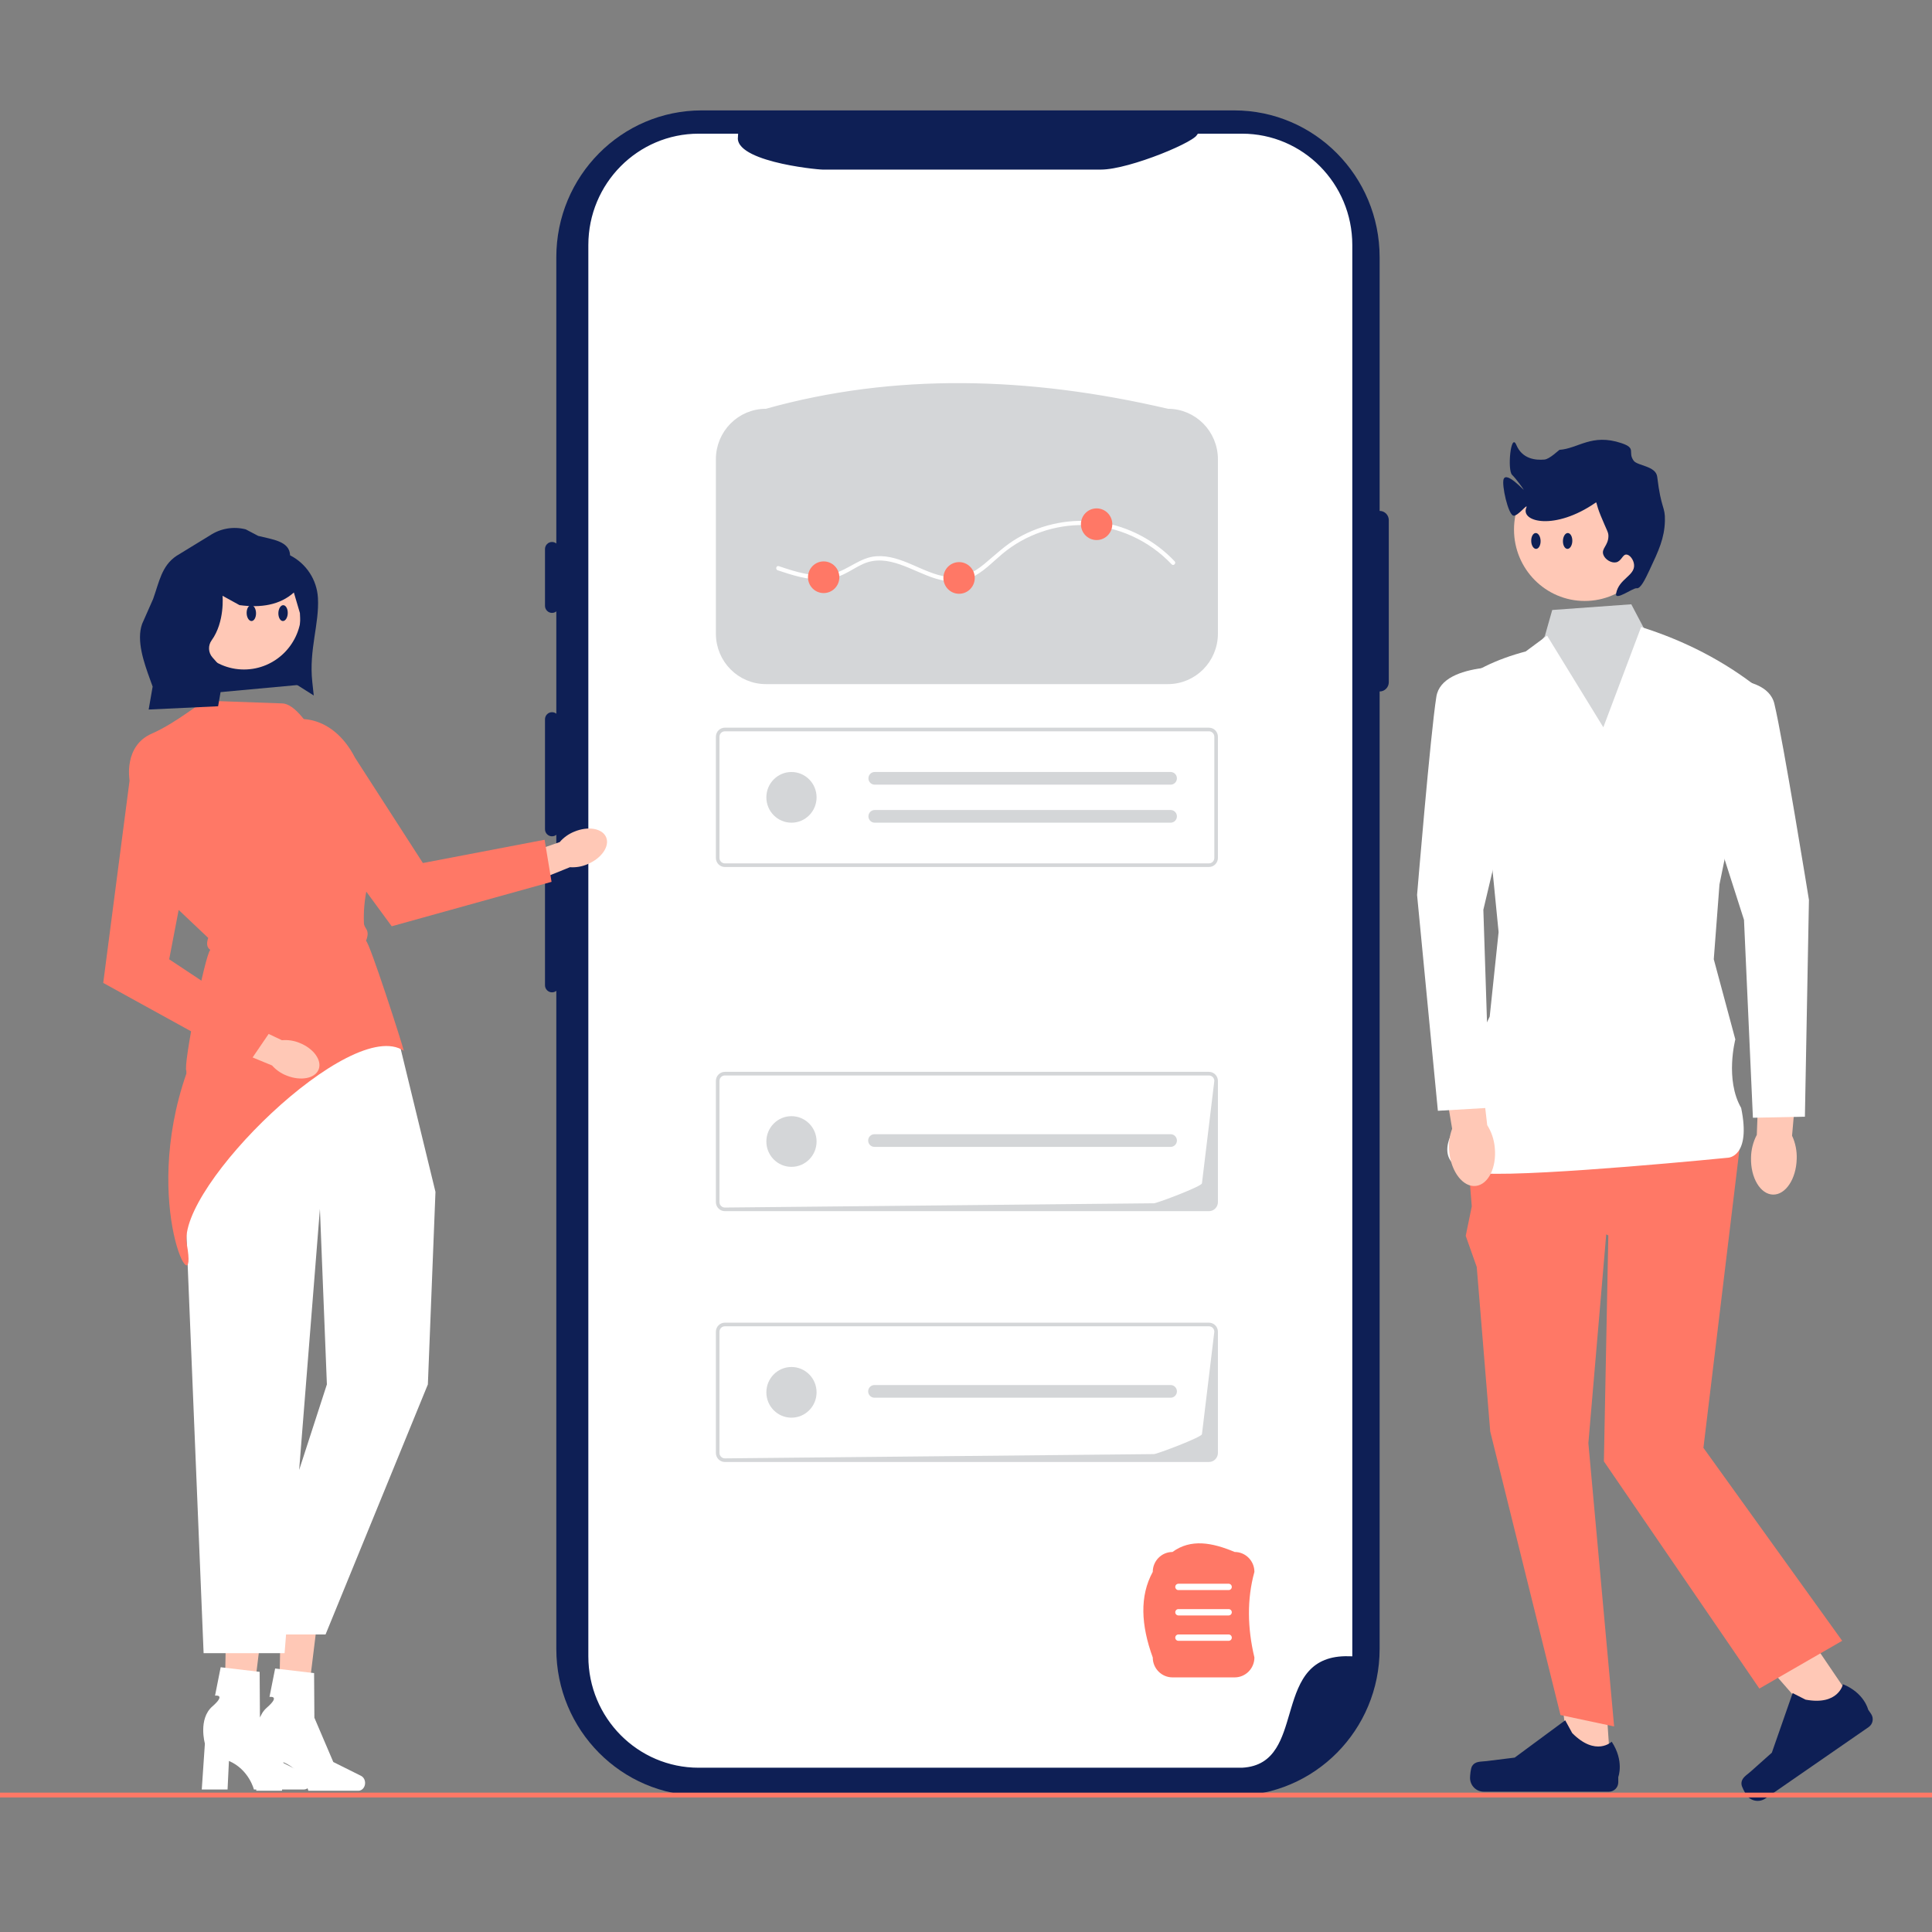
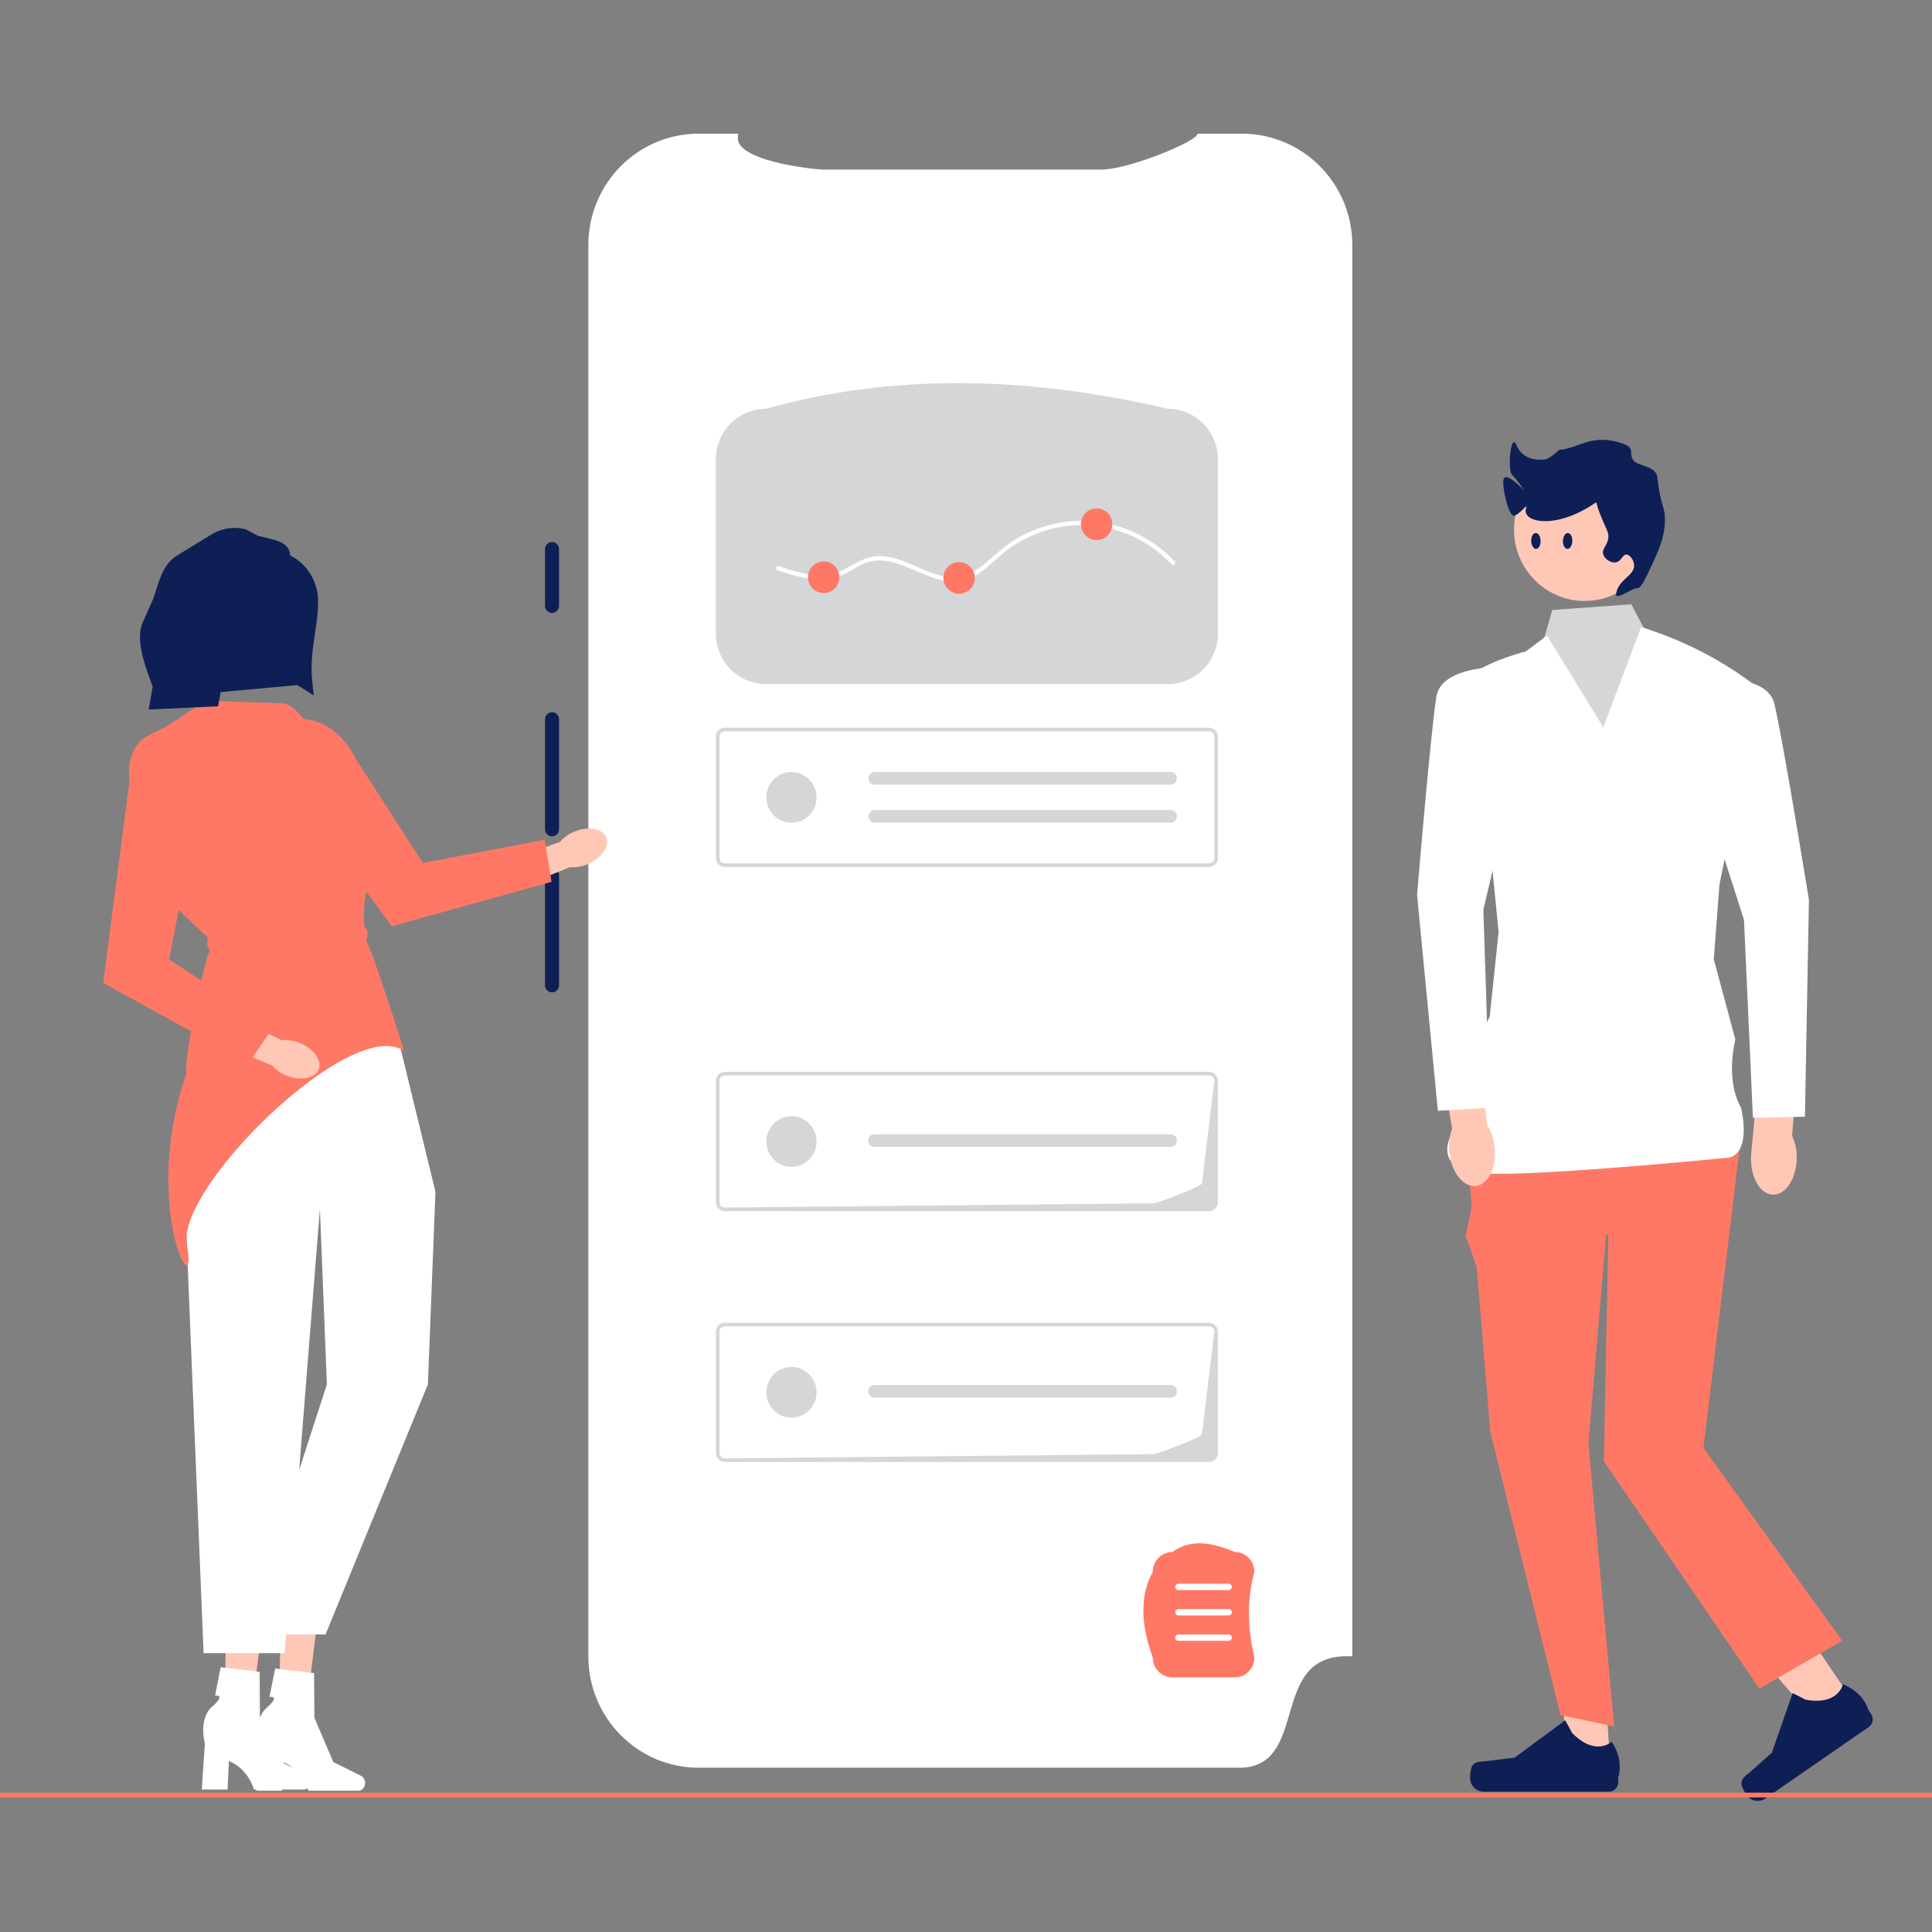
<svg xmlns="http://www.w3.org/2000/svg" width="280" height="280" viewBox="0 0 280 280" fill="none">
  <rect x="0" y="0" width="280" height="280" fill="#808080" stroke="none" />
  <g clip-path="url(#clip0_672_52350)">
    <path d="M32.796 233.938L38.183 234.067L36.148 250.621L32.498 250.534L32.796 233.938Z" fill="#FFC8B6" />
    <path d="M45.022 258.22L45.022 258.22C45.022 257.771 44.79 257.364 44.432 257.186L40.412 255.181L37.671 248.764L37.63 242.299L31.982 241.629L31.165 245.747C31.165 245.747 32.847 245.494 30.771 247.314C28.694 249.133 29.694 252.693 29.694 252.693L29.241 259.347H32.979L33.179 255.209C36.086 256.454 36.799 259.347 36.799 259.347H44.044C44.584 259.347 45.022 258.843 45.022 258.22H45.022H45.022Z" fill="white" />
    <path d="M40.688 234.121L46.074 234.25L44.04 250.803L40.39 250.716L40.688 234.121Z" fill="#FFC8B6" />
    <path d="M52.913 258.403H52.913C52.913 257.953 52.682 257.547 52.324 257.368L48.304 255.364L45.563 248.947L45.521 242.482L39.874 241.812L39.057 245.93C39.057 245.93 40.739 245.677 38.662 247.496C36.586 249.316 37.586 252.876 37.586 252.876L37.133 259.53H40.87L41.071 255.392C43.978 256.637 44.691 259.53 44.691 259.53H51.936C52.476 259.53 52.913 259.025 52.913 258.403L52.913 258.403H52.913Z" fill="white" />
    <path d="M34.51 137.024L28.404 151.743C26.368 156.65 25.723 162.031 26.541 167.285L29.508 239.594H41.243L46.364 175.203L47.375 200.638L35.628 236.878H47.182L62.011 200.638L63.111 172.734L57.842 151.08L34.51 137.024L34.51 137.024Z" fill="white" />
-     <path d="M199.946 74.044V37.279C199.946 25.527 190.509 16 178.867 16H101.704C90.063 16 80.625 25.526 80.625 37.278V238.974C80.625 250.726 90.062 260.253 101.704 260.253H178.866C190.508 260.253 199.945 250.726 199.945 238.974V100.214H199.945C200.678 100.214 201.273 99.614 201.273 98.874L201.274 75.384C201.274 74.644 200.679 74.044 199.946 74.044L199.946 74.044V74.044Z" fill="#0E1F55" />
    <path d="M101.258 19.874H106.436C106.407 20.247 106.48 20.606 106.644 20.943C106.896 21.463 107.347 21.895 107.88 22.257C108.943 22.979 110.489 23.523 112.06 23.932C115.21 24.751 118.688 25.078 119.225 25.079H119.226L159.555 25.079L159.556 25.079C160.673 25.077 162.145 24.794 163.69 24.374C165.246 23.952 166.912 23.381 168.431 22.783C169.948 22.185 171.332 21.555 172.32 21.011C172.811 20.74 173.224 20.481 173.509 20.247C173.645 20.136 173.777 20.01 173.871 19.874H180.001C188.547 19.875 195.483 26.869 195.486 35.507C195.486 35.507 195.486 35.507 195.486 35.507V35.51V239.533C192.581 239.464 190.656 240.367 189.317 241.847C187.932 243.378 187.225 245.476 186.62 247.501C186.543 247.757 186.468 248.013 186.394 248.266C185.868 250.056 185.371 251.745 184.534 253.08C184.065 253.829 183.498 254.447 182.774 254.894C182.054 255.338 181.154 255.63 179.991 255.692H101.259C92.709 255.693 85.769 248.697 85.767 240.055V35.51C85.767 35.51 85.767 35.51 85.767 35.51C85.769 26.868 92.709 19.873 101.258 19.874H101.258Z" fill="white" stroke="white" />
    <path d="M80.004 78.547C79.442 78.547 78.985 79.008 78.985 79.575V87.798C78.985 88.365 79.442 88.826 80.004 88.826C80.565 88.826 81.022 88.365 81.022 87.798V79.575C81.022 79.008 80.565 78.547 80.004 78.547Z" fill="#0E1F55" />
    <path d="M80.004 103.216C79.442 103.216 78.985 103.677 78.985 104.243V120.176C78.985 120.743 79.442 121.204 80.004 121.204C80.565 121.204 81.022 120.743 81.022 120.176V104.243C81.022 103.677 80.565 103.216 80.004 103.216Z" fill="#0E1F55" />
    <path d="M80.004 125.83C79.442 125.83 78.985 126.291 78.985 126.858V142.79C78.985 143.357 79.442 143.818 80.004 143.818C80.565 143.818 81.022 143.357 81.022 142.79V126.858C81.022 126.291 80.565 125.83 80.004 125.83Z" fill="#0E1F55" />
    <path d="M269.017 247.25L264.185 250.592L249.118 233.368L256.25 228.437L269.017 247.25Z" fill="#FFC8B6" />
    <path d="M252.388 258.589C252.411 258.949 252.892 259.829 253.094 260.127C253.714 261.041 254.952 261.274 255.857 260.648L270.821 250.299C271.438 249.872 271.596 249.02 271.173 248.396L270.746 247.768C270.746 247.768 270.203 245.365 267.098 244.09C267.098 244.09 266.442 247.224 261.673 246.324L259.803 245.375L256.788 254.014L253.722 256.746C253.051 257.343 252.33 257.687 252.388 258.589L252.388 258.589L252.388 258.589V258.589Z" fill="#0E1F55" />
    <path d="M233.397 256.122L227.54 256.121L224.754 233.316L231.923 234.218L233.397 256.122Z" fill="#FFC8B6" />
    <path d="M213.328 255.989C213.146 256.299 213.05 257.3 213.05 257.66C213.05 258.768 213.94 259.667 215.038 259.667H233.176C233.925 259.667 234.532 259.054 234.532 258.298V257.536C234.532 257.536 235.429 255.245 233.582 252.421C233.582 252.421 231.286 254.632 227.855 251.169L226.843 249.318L219.52 254.725L215.461 255.229C214.573 255.34 213.785 255.212 213.328 255.989H213.328V255.989Z" fill="#0E1F55" />
    <path d="M212.86 169.457L213.301 174.835L212.424 179.111L214.021 183.62L215.975 207.458L226.157 248.557L233.931 250.209L230.199 209.156L233.094 175.294L212.86 169.457V169.457Z" fill="#FF7866" />
    <path d="M245.896 146.109L216.162 146.526L212.858 169.455L233.092 179.043L232.447 211.789L254.982 244.719L266.984 237.797L246.873 209.832L252.504 163.201L245.896 146.109H245.896V146.109Z" fill="#FF7866" />
    <path d="M223.884 92.204L218.638 99.001L221.116 151.111L240.525 150.694L243.829 105.254L239.7 93.581L238.205 90.965L236.418 87.578L224.961 88.404L223.884 92.204H223.884V92.204Z" fill="#D4D6D8" />
    <path d="M216.139 124.432L217.188 135.082L215.899 147.337L214.288 150.66L210.605 163.878C210.605 163.878 206.847 169.658 215.106 170.074C223.366 170.489 250.438 167.785 250.438 167.785C250.438 167.785 253.814 167.701 252.343 160.573C249.966 156.451 251.498 150.642 251.498 150.642L248.373 139.02L249.199 128.181L254.981 99.833C249.846 95.759 244.095 92.844 237.843 90.869L232.367 105.405L224.213 92.12L221.116 94.413C216.939 95.519 213.262 97.219 210.354 99.832L216.139 124.432V124.432Z" fill="white" />
    <path d="M110.989 59.745L111.058 59.745L111.124 59.726C129.623 54.553 149.04 55.032 169.158 59.732L169.214 59.745L169.271 59.745C172.986 59.749 176.004 62.789 176.009 66.551V91.84C176.004 95.601 172.986 98.641 169.271 98.646H110.989C107.275 98.642 104.256 95.601 104.252 91.84V66.551C104.256 62.789 107.275 59.749 110.989 59.745Z" fill="#D4D6D8" stroke="#D4D6D8" />
    <path d="M175.209 125.652H105.051C104.334 125.651 103.753 125.064 103.752 124.34V106.772C103.753 106.048 104.334 105.462 105.051 105.461H175.209C175.926 105.462 176.508 106.048 176.509 106.772V124.341C176.508 125.064 175.926 125.651 175.209 125.652V125.652V125.652ZM105.051 105.986C104.621 105.986 104.272 106.338 104.272 106.772V124.341C104.272 124.775 104.621 125.127 105.051 125.127H175.209C175.64 125.127 175.988 124.775 175.989 124.341V106.772C175.988 106.338 175.64 105.986 175.209 105.986H105.051V105.986Z" fill="#D4D6D8" />
    <path d="M126.748 111.883C126.246 111.894 125.847 112.313 125.858 112.82C125.868 113.312 126.261 113.709 126.748 113.719H169.622C170.124 113.739 170.547 113.343 170.566 112.837C170.585 112.33 170.194 111.903 169.692 111.884H126.748V111.883V111.883Z" fill="#D4D6D8" />
    <path d="M126.748 117.394C126.246 117.404 125.847 117.824 125.858 118.331C125.868 118.823 126.261 119.219 126.748 119.23H169.622C170.124 119.249 170.547 118.854 170.566 118.347C170.585 117.84 170.194 117.414 169.692 117.394H126.748V117.394V117.394Z" fill="#D4D6D8" />
    <path d="M114.705 119.23C116.715 119.23 118.344 117.586 118.344 115.557C118.344 113.529 116.715 111.885 114.705 111.885C112.696 111.885 111.067 113.529 111.067 115.557C111.067 117.586 112.696 119.23 114.705 119.23Z" fill="#D4D6D8" />
    <path d="M175.209 211.882H105.051C104.334 211.881 103.753 211.295 103.752 210.571V193.003C103.753 192.279 104.334 191.692 105.051 191.691H175.209C175.926 191.692 176.508 192.279 176.509 193.003V210.571C176.508 211.295 175.926 211.882 175.209 211.882V211.882V211.882ZM105.051 192.216C104.621 192.216 104.272 192.568 104.272 193.003V210.571C104.272 211.005 104.621 211.357 105.051 211.358L167.24 210.739C167.67 210.739 174.195 208.282 174.196 207.848L175.989 193.003C175.988 192.568 175.64 192.216 175.209 192.216H105.051V192.216Z" fill="#D4D6D8" />
    <path d="M126.749 200.731C126.247 200.72 125.831 201.122 125.821 201.629C125.81 202.136 126.208 202.556 126.711 202.567C126.724 202.567 126.736 202.567 126.749 202.567H169.623C170.125 202.586 170.548 202.191 170.567 201.684C170.586 201.177 170.195 200.751 169.693 200.732H126.749V200.731V200.731Z" fill="#D4D6D8" />
    <path d="M114.705 205.46C116.715 205.46 118.344 203.816 118.344 201.788C118.344 199.759 116.715 198.115 114.705 198.115C112.696 198.115 111.067 199.759 111.067 201.788C111.067 203.816 112.696 205.46 114.705 205.46Z" fill="#D4D6D8" />
    <path d="M175.209 175.53H105.051C104.334 175.53 103.753 174.943 103.752 174.219V156.651C103.753 155.927 104.334 155.341 105.051 155.34H175.209C175.926 155.341 176.508 155.927 176.509 156.651V174.219C176.508 174.943 175.926 175.53 175.209 175.531V175.53V175.53ZM105.051 155.864C104.621 155.865 104.272 156.217 104.272 156.651V174.219C104.272 174.654 104.621 175.006 105.051 175.006L167.24 174.388C167.67 174.387 174.195 171.931 174.196 171.496L175.989 156.651C175.988 156.217 175.64 155.865 175.209 155.864H105.051V155.864Z" fill="#D4D6D8" />
    <path d="M126.749 164.379C126.247 164.368 125.831 164.771 125.821 165.278C125.81 165.785 126.208 166.204 126.711 166.215C126.724 166.215 126.736 166.215 126.749 166.215H169.623C170.125 166.235 170.548 165.839 170.567 165.333C170.586 164.826 170.195 164.399 169.693 164.38H126.749V164.379V164.379Z" fill="#D4D6D8" />
    <path d="M114.705 169.109C116.715 169.109 118.344 167.465 118.344 165.436C118.344 163.408 116.715 161.764 114.705 161.764C112.696 161.764 111.067 163.408 111.067 165.436C111.067 167.465 112.696 169.109 114.705 169.109Z" fill="#D4D6D8" />
    <path d="M229.671 87.096C235.332 87.096 239.921 82.464 239.921 76.749C239.921 71.035 235.332 66.402 229.671 66.402C224.01 66.402 219.421 71.035 219.421 76.749C219.421 82.464 224.01 87.096 229.671 87.096Z" fill="#FFC8B6" />
    <path d="M237.198 85.252C237.762 85.349 238.425 83.967 239.058 82.622C240.384 79.805 241.227 78.015 241.291 75.484C241.346 73.327 240.752 73.893 240.175 69.097C239.984 67.516 237.307 67.519 236.763 66.768C235.842 65.499 237.254 64.976 234.965 64.214C230.676 62.786 228.737 65.004 226.013 65.195C225.944 65.2 224.594 66.533 223.84 66.602C222.519 66.722 220.613 66.514 219.758 64.483C218.959 62.583 218.43 68.135 219.144 68.822C219.75 69.405 220.796 70.869 220.823 70.976C220.853 71.096 218.336 68.282 217.916 69.442C217.614 70.276 218.565 74.571 219.334 74.733C219.977 74.868 221.55 72.728 221.195 73.606C220.372 75.641 225.32 76.939 231.243 72.854C231.453 72.709 231.255 72.94 231.987 74.733C232.912 76.993 233.12 77.115 233.104 77.738C233.069 79.086 232.067 79.483 232.36 80.368C232.597 81.085 233.524 81.64 234.22 81.495C235.006 81.331 235.14 80.35 235.709 80.368C236.196 80.383 236.774 81.123 236.825 81.871C236.934 83.445 234.625 83.878 234.22 86.003C233.992 87.202 236.679 85.162 237.198 85.252V85.252Z" fill="#0E1F55" />
-     <path d="M260.393 167.958C260.437 166.799 260.206 165.646 259.719 164.596L260.775 152.521L255.066 152.183L254.61 164.47C254.072 165.494 253.784 166.634 253.771 167.793C253.7 170.694 255.124 173.082 256.952 173.129C258.78 173.175 260.32 170.861 260.392 167.961L260.393 167.958V167.958Z" fill="#FFC8B6" />
+     <path d="M260.393 167.958C260.437 166.799 260.206 165.646 259.719 164.596L260.775 152.521L255.066 152.183C254.072 165.494 253.784 166.634 253.771 167.793C253.7 170.694 255.124 173.082 256.952 173.129C258.78 173.175 260.32 170.861 260.392 167.961L260.393 167.958V167.958Z" fill="#FFC8B6" />
    <path d="M248.252 119.266L252.753 133.311L254.045 161.994L261.58 161.839L262.165 130.419C262.165 130.419 258.409 107.203 257.152 101.984C255.895 96.766 244.301 98.7 244.301 98.7L248.252 119.266V119.266V119.266Z" fill="white" />
    <path d="M112.708 82.649C114.837 83.363 117.069 84.085 119.341 83.963C120.375 83.908 121.369 83.659 122.307 83.216C123.269 82.762 124.148 82.145 125.122 81.715C128.701 80.134 132.25 82.835 135.587 83.849C137.252 84.355 139.003 84.476 140.632 83.771C142.431 82.993 143.789 81.507 145.27 80.267C148.592 77.487 152.927 75.988 157.238 76.101C161.968 76.225 166.546 78.334 169.803 81.784C170.076 82.073 170.51 81.634 170.237 81.346C167.391 78.331 163.555 76.299 159.471 75.683C155.378 75.066 151.129 75.89 147.53 77.948C145.708 78.989 144.248 80.414 142.643 81.745C141.081 83.04 139.344 83.875 137.284 83.599C133.736 83.125 130.683 80.365 127.003 80.615C124.653 80.775 122.974 82.56 120.762 83.129C118.123 83.808 115.366 82.888 112.871 82.052C112.496 81.926 112.335 82.524 112.708 82.649L112.708 82.649V82.649Z" fill="white" />
    <path d="M119.371 85.953C120.627 85.953 121.645 84.926 121.645 83.658C121.645 82.391 120.627 81.363 119.371 81.363C118.116 81.363 117.098 82.391 117.098 83.658C117.098 84.926 118.116 85.953 119.371 85.953Z" fill="#FF7866" />
    <path d="M138.997 86.055C140.253 86.055 141.271 85.027 141.271 83.76C141.271 82.492 140.253 81.465 138.997 81.465C137.741 81.465 136.724 82.492 136.724 83.76C136.724 85.027 137.741 86.055 138.997 86.055Z" fill="#FF7866" />
    <path d="M158.93 78.269C160.185 78.269 161.203 77.241 161.203 75.974C161.203 74.706 160.185 73.679 158.93 73.679C157.674 73.679 156.656 74.706 156.656 75.974C156.656 77.241 157.674 78.269 158.93 78.269Z" fill="#FF7866" />
    <path d="M27.011 155.594C20.289 174.914 28.853 190.135 27.076 180.316C25.591 172.111 50.9 147.141 58.519 152.29C58.359 151.457 53.517 136.433 53.042 136.364C53.706 134.676 52.78 134.66 52.743 133.795C52.599 130.454 53.368 126.986 54.867 123.416C55.849 120.659 55.866 118.289 54.914 116.379C54.095 114.809 52.719 113.608 51.061 113.018L46.069 106.932C44.769 105.348 42.851 101.929 40.813 101.942L29.874 101.548C29.562 101.358 25.721 104.692 21.981 106.329C17.924 108.105 18.761 112.953 18.771 113.015L18.781 113.072L18.825 113.114L24.788 130.829L30.175 135.926C29.902 136.724 29.97 137.324 30.481 137.668C29.747 138.216 26.484 154.607 27.011 155.181V155.594L27.011 155.594Z" fill="#FF7866" />
    <path d="M83.218 120.534C82.405 120.862 81.681 121.381 81.107 122.049L72.445 125.047L73.978 129.166L82.6 125.682C83.474 125.743 84.35 125.593 85.154 125.243C87.178 124.395 88.387 122.654 87.851 121.353C87.316 120.053 85.242 119.686 83.218 120.534V120.534V120.534Z" fill="#FFC8B6" />
    <path d="M37.009 107.315L56.771 134.243L79.935 127.803L78.928 121.703L61.289 125.075L51.448 109.804C48.235 103.533 41.901 102.27 37.009 107.314V107.315V107.315Z" fill="#FF7866" />
    <path d="M178.942 243.099H169.924C168.349 243.099 167.067 241.805 167.067 240.215C165.358 235.527 165.142 231.321 167.067 227.807C167.067 226.217 168.349 224.924 169.924 224.924C172.59 222.971 175.699 223.564 178.942 224.924C180.517 224.924 181.798 226.217 181.798 227.807C180.704 231.783 180.783 235.93 181.798 240.215C181.798 241.805 180.517 243.099 178.942 243.099Z" fill="#FF7866" />
    <path d="M178.067 230.447H170.783C170.532 230.447 170.328 230.242 170.328 229.988C170.328 229.734 170.532 229.528 170.783 229.528H178.067C178.318 229.528 178.522 229.734 178.522 229.988C178.522 230.242 178.318 230.447 178.067 230.447Z" fill="white" />
    <path d="M178.067 234.122H170.783C170.532 234.122 170.328 233.916 170.328 233.662C170.328 233.409 170.532 233.203 170.783 233.203H178.067C178.318 233.203 178.522 233.409 178.522 233.662C178.522 233.916 178.318 234.122 178.067 234.122Z" fill="white" />
    <path d="M178.067 237.799H170.783C170.532 237.799 170.328 237.593 170.328 237.34C170.328 237.086 170.532 236.88 170.783 236.88H178.067C178.318 236.88 178.522 237.086 178.522 237.34C178.522 237.593 178.318 237.799 178.067 237.799Z" fill="white" />
    <path d="M337.648 259.804H-10.587V260.499H337.648V259.804Z" fill="#FF7866" />
    <path d="M210.044 166.995C210.34 169.881 212.055 172.067 213.874 171.876C215.693 171.686 216.928 169.193 216.632 166.307C216.529 165.152 216.154 164.038 215.538 163.06L214.132 150.846L208.468 151.634L210.455 163.589C210.05 164.674 209.909 165.841 210.043 166.993L210.044 166.995V166.995Z" fill="#FFC8B6" />
    <path d="M218.38 117.491L220.727 96.676C220.727 96.676 209.019 95.663 208.169 100.964C207.32 106.266 205.373 129.707 205.373 129.707L208.388 160.985L215.912 160.545L214.979 131.848L218.38 117.491V117.491V117.491Z" fill="white" />
    <path d="M43.362 99.257L27.543 100.711L27.076 84.114L44.31 83.62L43.362 99.257Z" fill="#0E1F55" />
-     <path d="M35.361 97.028C39.946 97.028 43.663 93.276 43.663 88.648C43.663 84.02 39.946 80.268 35.361 80.268C30.776 80.268 27.06 84.02 27.06 88.648C27.06 93.276 30.776 97.028 35.361 97.028Z" fill="#FFC8B6" />
    <path d="M42.041 80.483C41.982 78.404 39.419 78.179 37.422 77.666L35.611 76.717C33.834 76.26 31.948 76.581 30.417 77.602L25.588 80.555C23.42 82 23.076 84.336 22.194 86.803L20.598 90.415C19.73 92.844 20.877 96.062 21.754 98.488L22.122 99.504L21.547 102.83L31.61 102.356L32.505 97.221L30.787 95.272C30.177 94.58 30.128 93.553 30.668 92.805H30.668C32.611 90.115 32.251 86.344 32.251 86.344L34.71 87.698C36.326 87.92 37.766 87.896 39.033 87.629C40.426 87.335 41.61 86.747 42.589 85.871L43.465 88.848C43.691 92.553 43.005 93.536 39.734 97.16L45.471 100.795L45.259 98.828C44.754 94.148 46.293 90.457 46.077 86.648C45.928 84.014 44.376 81.668 42.041 80.483H42.041H42.041Z" fill="#0E1F55" />
    <path d="M43.415 151.146C42.604 150.811 41.726 150.677 40.854 150.755L32.561 146.834L30.828 150.872L39.427 154.414C40.013 155.072 40.746 155.578 41.565 155.89C43.605 156.7 45.672 156.296 46.183 154.985C46.693 153.675 45.454 151.956 43.415 151.146H43.415Z" fill="#FFC8B6" />
    <path d="M19.286 109.225L14.961 142.452L36.052 154.07L39.527 148.977L24.52 139.029L27.956 121.144C29.962 114.38 26.276 109.03 19.286 109.225L19.286 109.225V109.225Z" fill="#FF7866" />
    <path d="M41.703 88.865C41.718 88.231 41.428 87.714 41.051 87.707C40.677 87.702 40.358 88.214 40.343 88.848C40.33 89.482 40.618 90.001 40.997 90.006C41.37 90.01 41.69 89.5 41.703 88.865Z" fill="#0E1F55" />
-     <path d="M36.455 90.006C36.829 90.002 37.119 89.482 37.106 88.848C37.093 88.214 36.774 87.702 36.399 87.707C36.022 87.714 35.731 88.231 35.747 88.865C35.76 89.5 36.081 90.01 36.455 90.006Z" fill="#0E1F55" />
    <path d="M227.872 78.408C227.887 77.774 227.597 77.257 227.22 77.25C226.846 77.245 226.527 77.757 226.512 78.391C226.499 79.025 226.787 79.544 227.166 79.549C227.538 79.552 227.858 79.043 227.872 78.408Z" fill="#0E1F55" />
    <path d="M222.624 79.549C222.998 79.545 223.288 79.025 223.275 78.391C223.262 77.757 222.943 77.245 222.568 77.25C222.19 77.257 221.9 77.774 221.916 78.408C221.929 79.043 222.25 79.552 222.624 79.549Z" fill="#0E1F55" />
  </g>
  <defs>
    <clipPath id="clip0_672_52350">
      <rect width="280" height="280" fill="white" />
    </clipPath>
  </defs>
</svg>